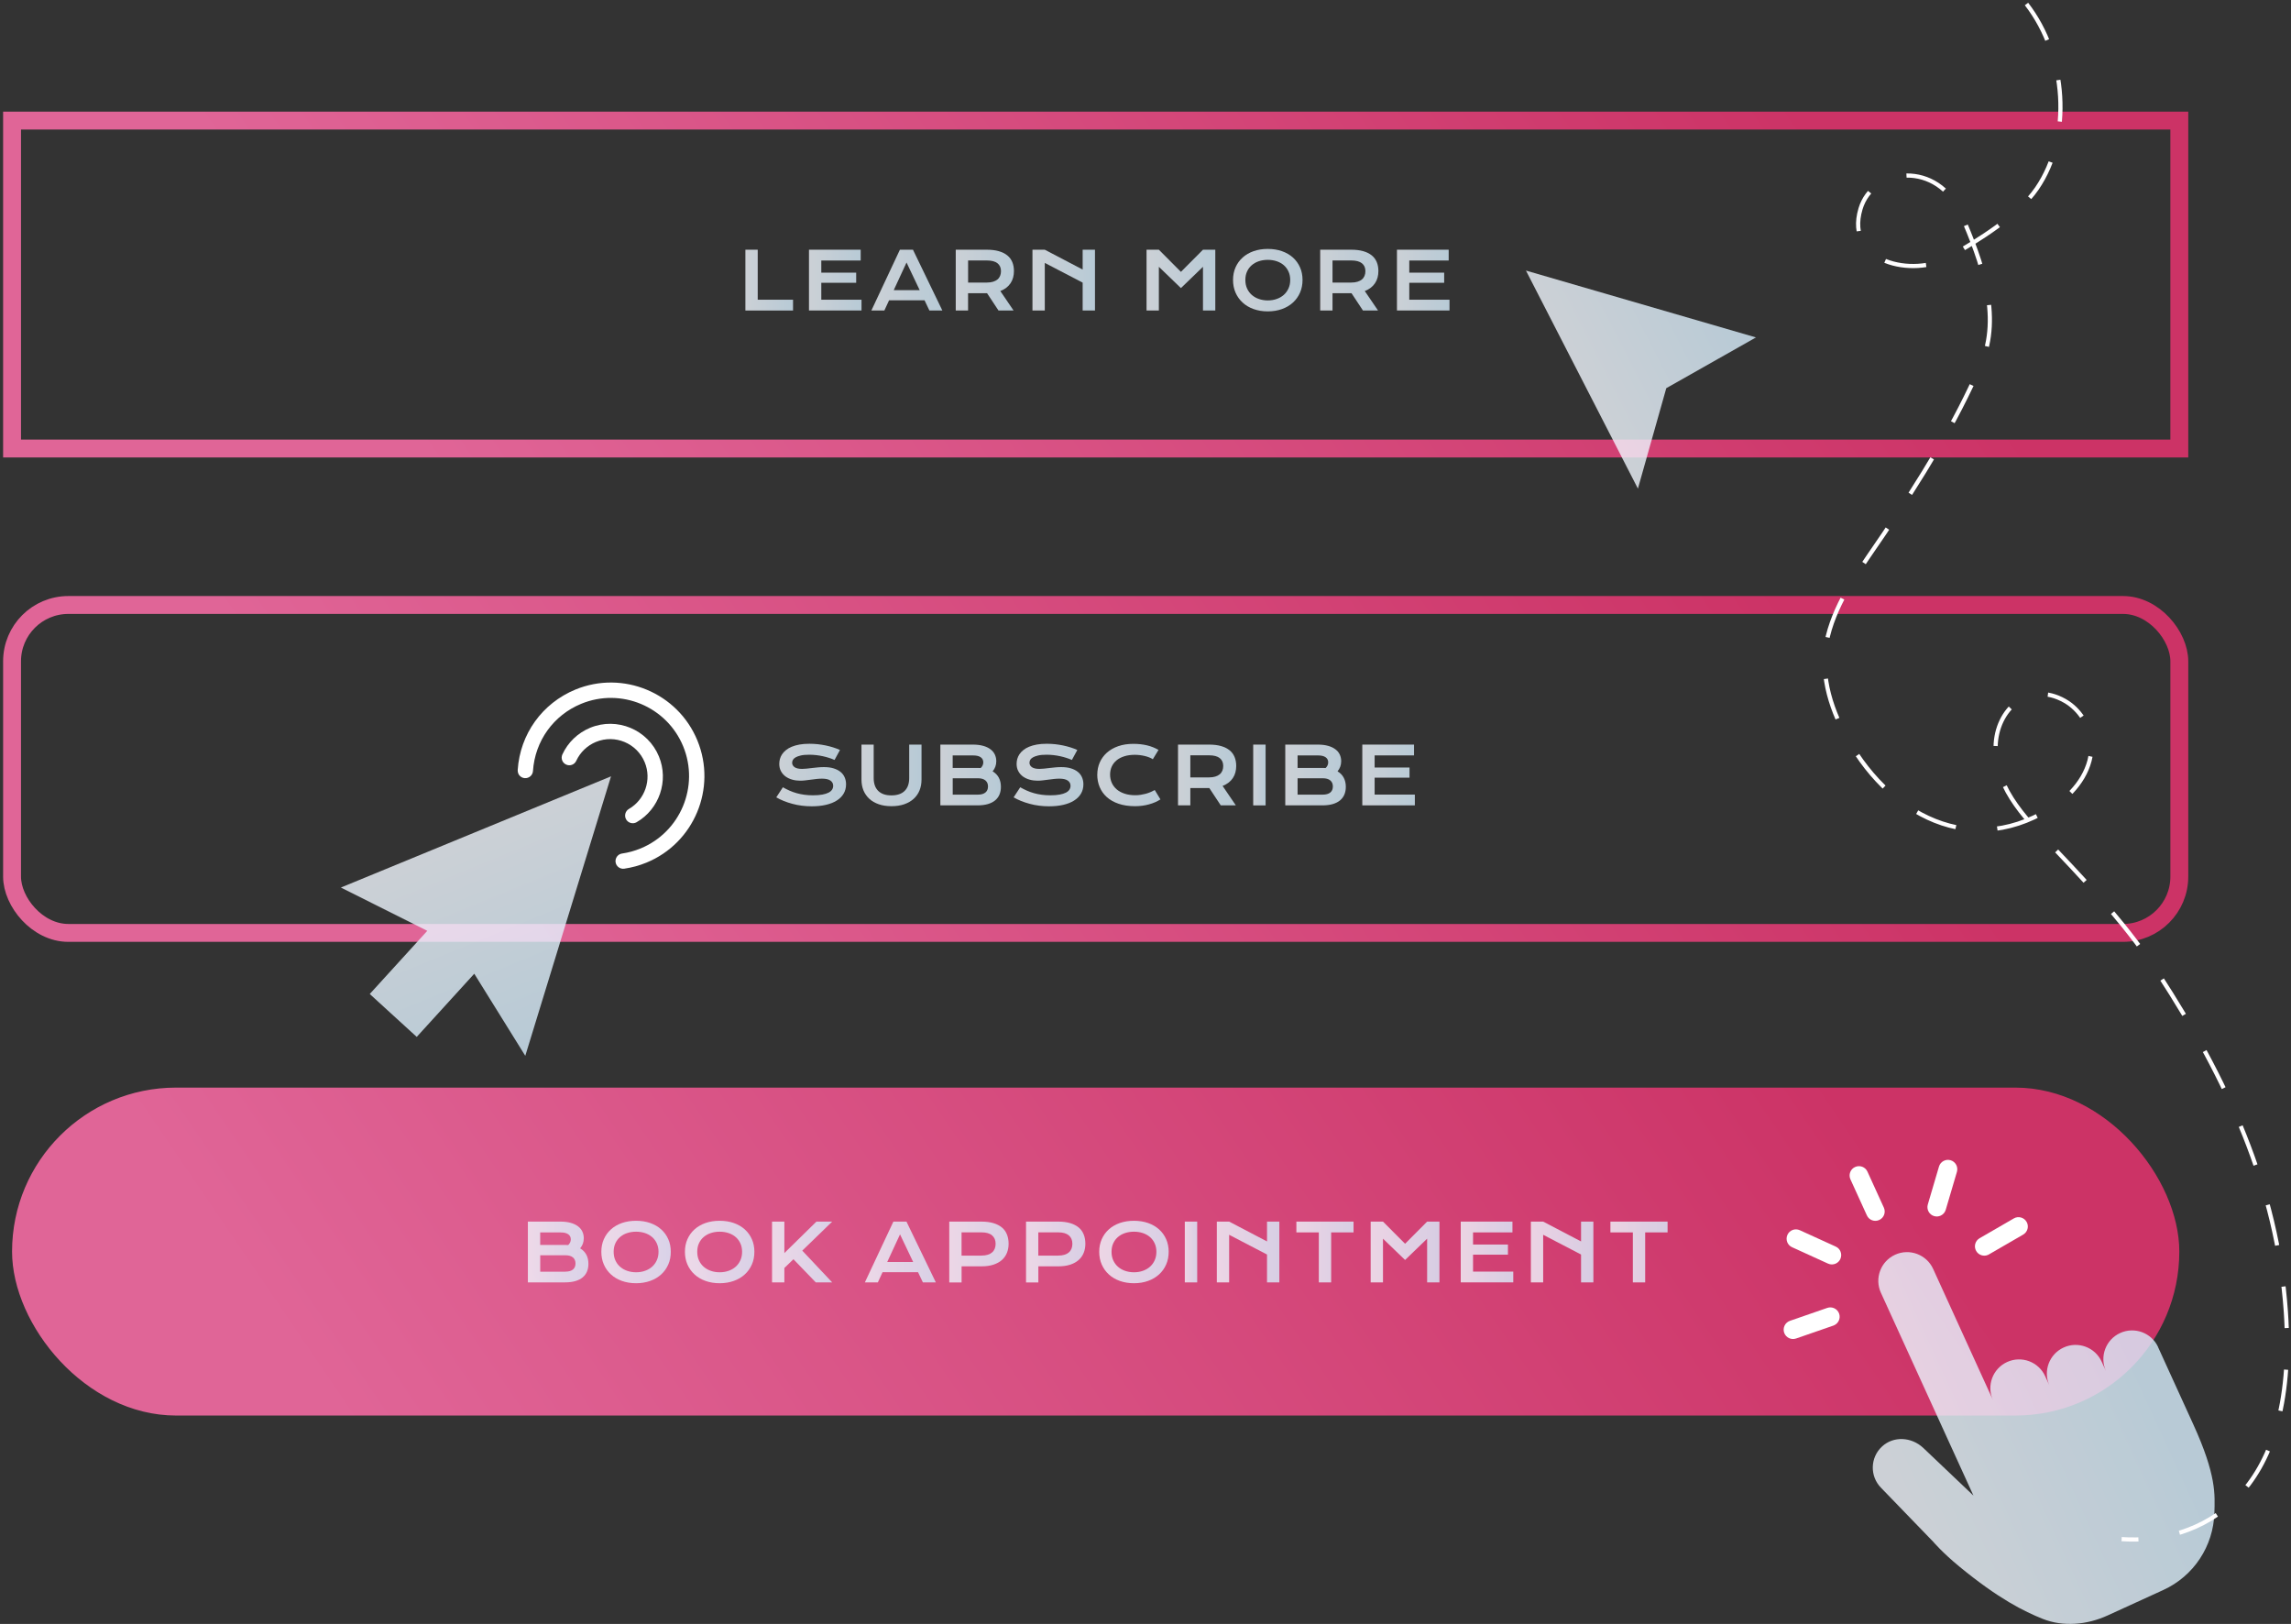
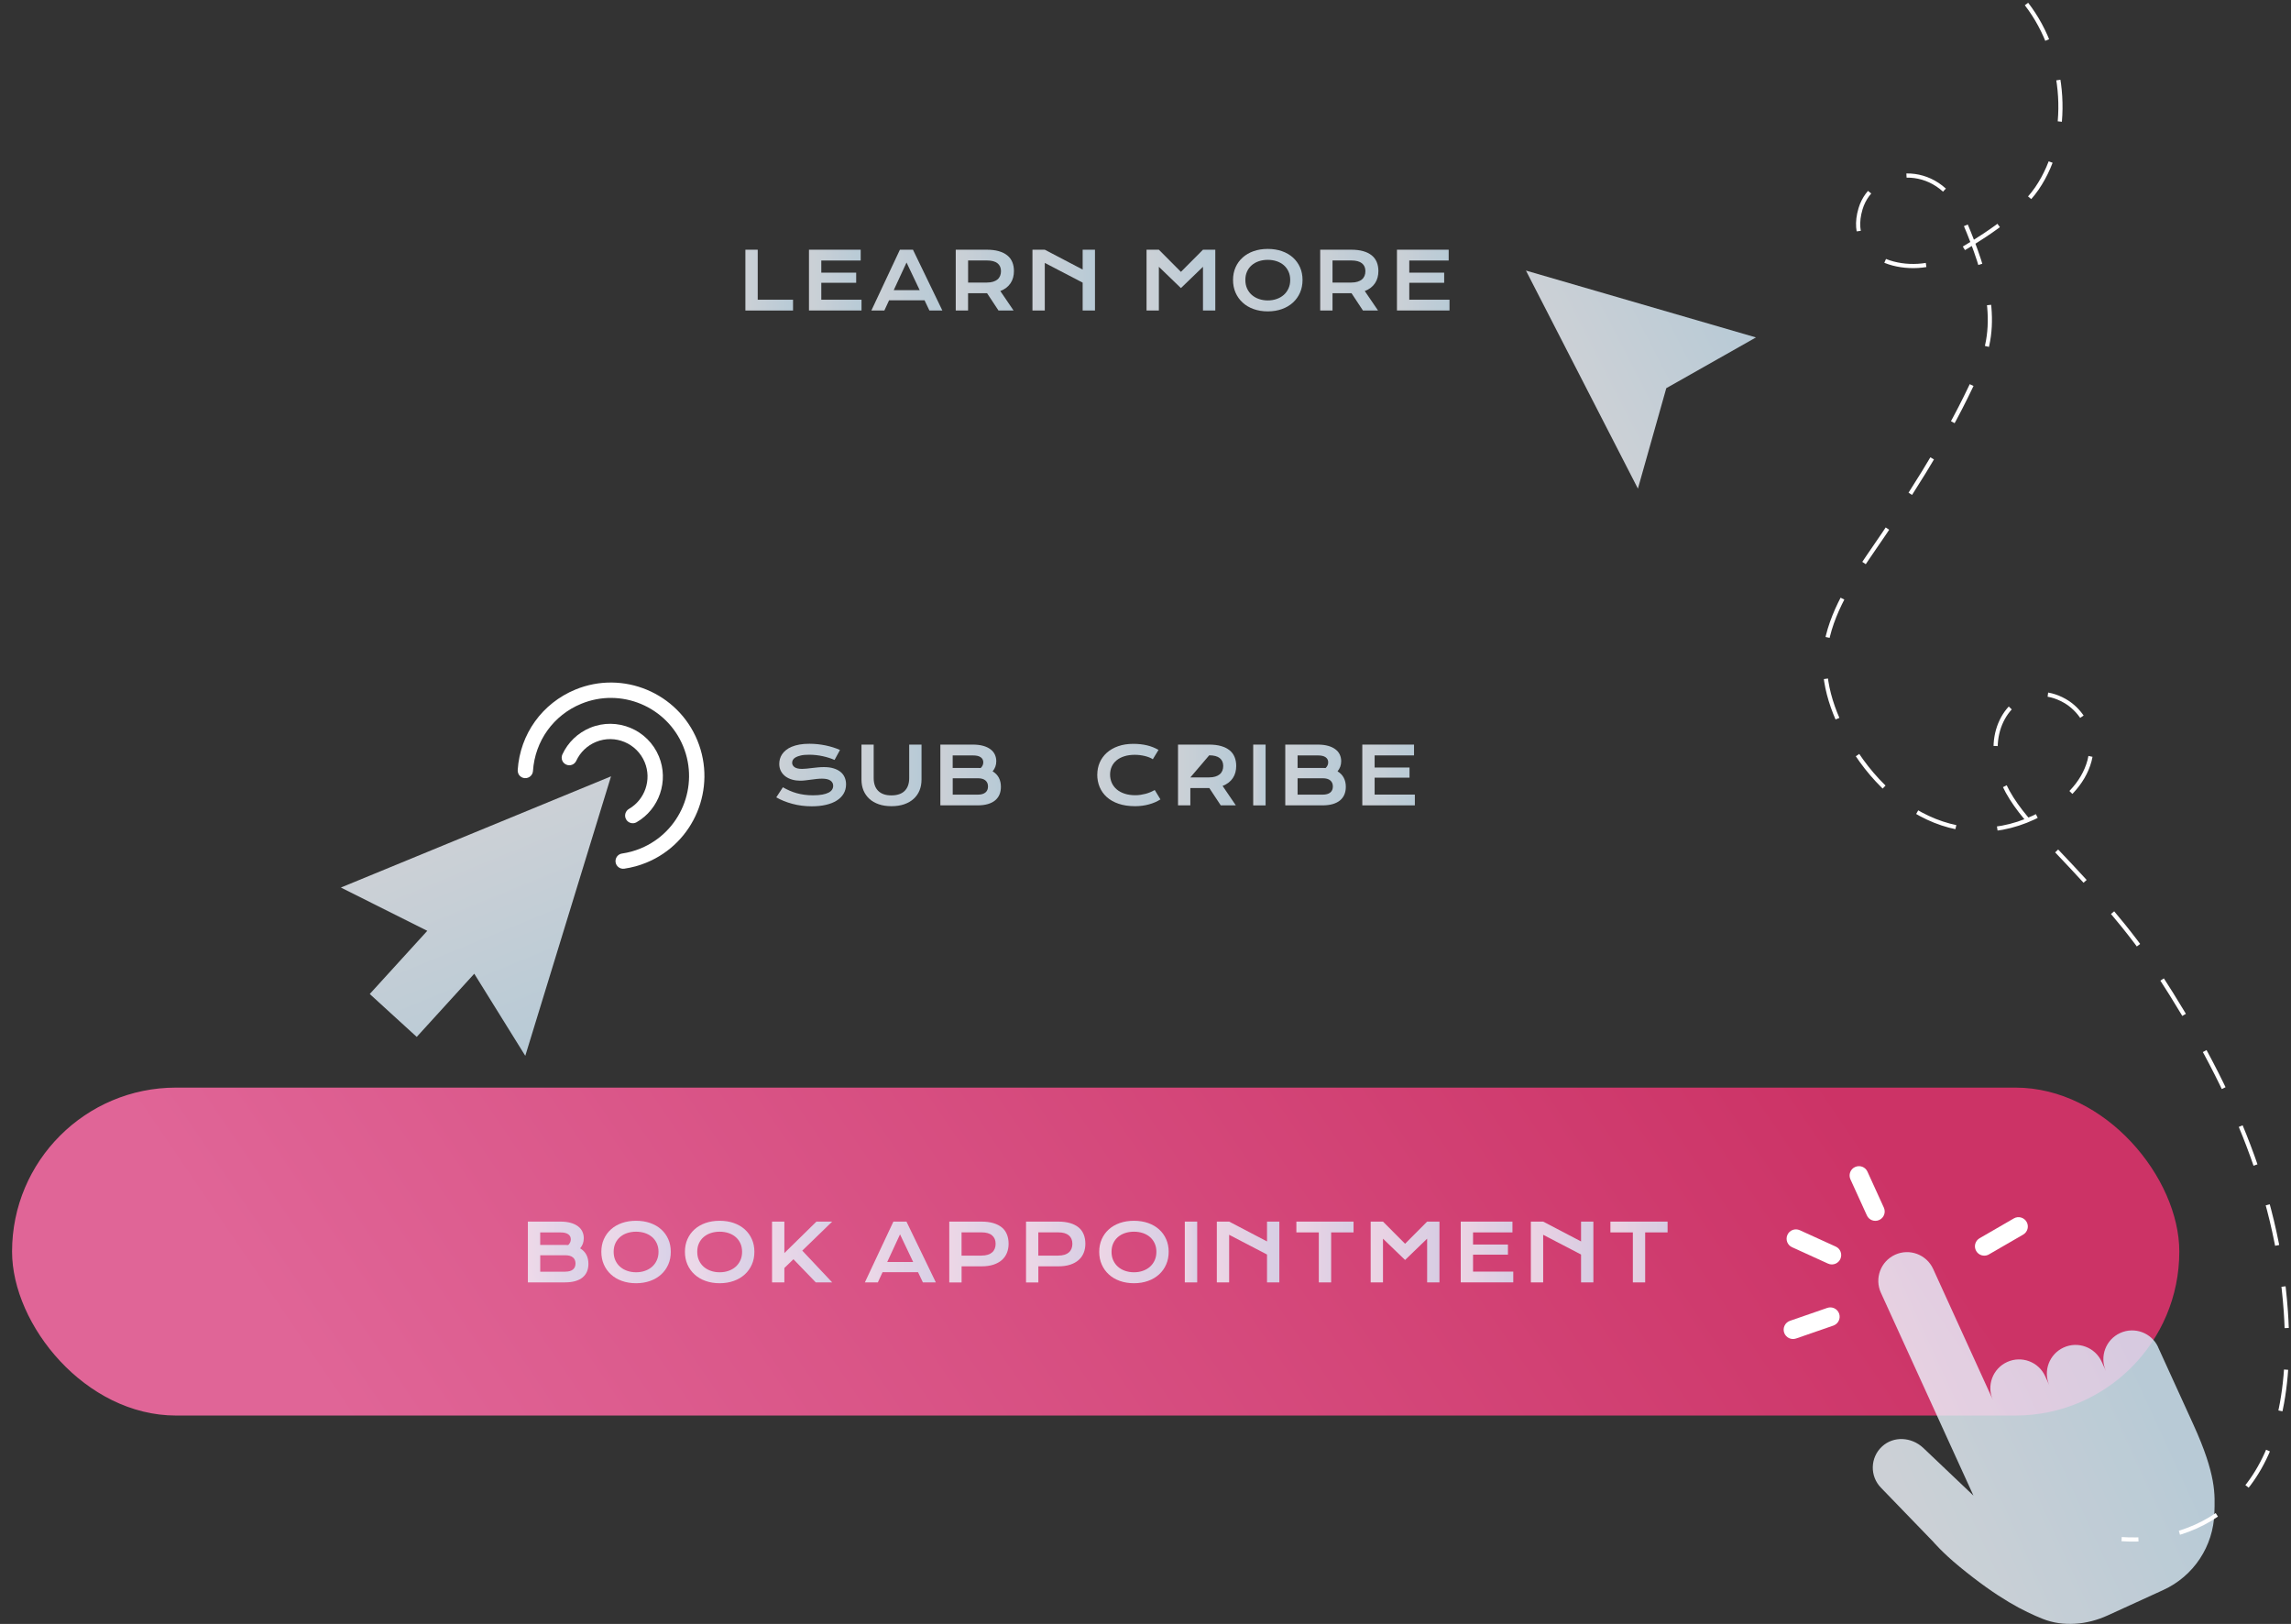
<svg xmlns="http://www.w3.org/2000/svg" width="570px" height="404px" viewBox="0 0 570 404" version="1.1">
  <rect x="0" y="0" width="570" height="404" fill="#333333" stroke="none" />
  <title>Asset 17</title>
  <defs>
    <linearGradient x1="87.935%" y1="46.049%" x2="12.065%" y2="53.951%" id="linearGradient-1">
      <stop stop-color="#CC3366" offset="0%" />
      <stop stop-color="#E06597" offset="98%" />
    </linearGradient>
    <linearGradient x1="86.988%" y1="46.147%" x2="13.01%" y2="53.852%" id="linearGradient-2">
      <stop stop-color="#CC3366" offset="0%" />
      <stop stop-color="#E06597" offset="98%" />
    </linearGradient>
    <linearGradient x1="89.248%" y1="45.912%" x2="8.244%" y2="54.349%" id="linearGradient-3">
      <stop stop-color="#CC3366" offset="0%" />
      <stop stop-color="#E06597" offset="98%" />
    </linearGradient>
    <linearGradient x1="24.349%" y1="50.009%" x2="91.651%" y2="17.19%" id="linearGradient-4">
      <stop stop-color="#F2F8FF" offset="0%" />
      <stop stop-color="#D9F0FF" offset="100%" />
    </linearGradient>
    <linearGradient x1="9.578%" y1="64.101%" x2="79.811%" y2="29.196%" id="linearGradient-5">
      <stop stop-color="#F2F8FF" offset="0%" />
      <stop stop-color="#D9F0FF" offset="100%" />
    </linearGradient>
    <linearGradient x1="49.67%" y1="50.394%" x2="50.271%" y2="49.769%" id="linearGradient-6">
      <stop stop-color="#F2F8FF" offset="0%" />
      <stop stop-color="#D9F0FF" offset="100%" />
    </linearGradient>
    <linearGradient x1="47.792%" y1="20.828%" x2="77.484%" y2="95.567%" id="linearGradient-7">
      <stop stop-color="#F2F8FF" offset="0%" />
      <stop stop-color="#D9F0FF" offset="100%" />
    </linearGradient>
    <linearGradient x1="2.34116223e-13%" y1="50%" x2="100.082%" y2="50%" id="linearGradient-8">
      <stop stop-color="#F2F8FF" offset="0%" />
      <stop stop-color="#D9F0FF" offset="100%" />
    </linearGradient>
    <linearGradient x1="0%" y1="50.065%" x2="100%" y2="50.065%" id="linearGradient-9">
      <stop stop-color="#F2F8FF" offset="0%" />
      <stop stop-color="#D9F0FF" offset="100%" />
    </linearGradient>
    <linearGradient x1="-1.57112822e-13%" y1="50%" x2="99.945%" y2="50%" id="linearGradient-10">
      <stop stop-color="#F2F8FF" offset="0%" />
      <stop stop-color="#D9F0FF" offset="100%" />
    </linearGradient>
    <linearGradient x1="0%" y1="50.065%" x2="100.067%" y2="50.065%" id="linearGradient-11">
      <stop stop-color="#F2F8FF" offset="0%" />
      <stop stop-color="#D9F0FF" offset="100%" />
    </linearGradient>
    <linearGradient x1="0%" y1="50%" x2="99.937%" y2="50%" id="linearGradient-12">
      <stop stop-color="#F2F8FF" offset="0%" />
      <stop stop-color="#D9F0FF" offset="100%" />
    </linearGradient>
    <linearGradient x1="0%" y1="50%" x2="100.057%" y2="50%" id="linearGradient-13">
      <stop stop-color="#F2F8FF" offset="0%" />
      <stop stop-color="#D9F0FF" offset="100%" />
    </linearGradient>
    <linearGradient x1="0%" y1="50%" x2="100%" y2="50%" id="linearGradient-14">
      <stop stop-color="#F2F8FF" offset="0%" />
      <stop stop-color="#D9F0FF" offset="100%" />
    </linearGradient>
    <linearGradient x1="0%" y1="50.065%" x2="100%" y2="50.065%" id="linearGradient-15">
      <stop stop-color="#F2F8FF" offset="0%" />
      <stop stop-color="#D9F0FF" offset="100%" />
    </linearGradient>
    <linearGradient x1="0.065%" y1="50%" x2="100.065%" y2="50%" id="linearGradient-16">
      <stop stop-color="#F2F8FF" offset="0%" />
      <stop stop-color="#D9F0FF" offset="100%" />
    </linearGradient>
    <linearGradient x1="0%" y1="50%" x2="100.056%" y2="50%" id="linearGradient-17">
      <stop stop-color="#F2F8FF" offset="0%" />
      <stop stop-color="#D9F0FF" offset="100%" />
    </linearGradient>
    <linearGradient x1="0%" y1="50%" x2="100%" y2="50%" id="linearGradient-18">
      <stop stop-color="#F2F8FF" offset="0%" />
      <stop stop-color="#D9F0FF" offset="100%" />
    </linearGradient>
    <linearGradient x1="0%" y1="49.935%" x2="100%" y2="49.935%" id="linearGradient-19">
      <stop stop-color="#F2F8FF" offset="0%" />
      <stop stop-color="#D9F0FF" offset="100%" />
    </linearGradient>
    <linearGradient x1="-1.57112822e-13%" y1="49.935%" x2="100%" y2="49.935%" id="linearGradient-20">
      <stop stop-color="#F2F8FF" offset="0%" />
      <stop stop-color="#D9F0FF" offset="100%" />
    </linearGradient>
    <linearGradient x1="0%" y1="49.903%" x2="100%" y2="49.903%" id="linearGradient-21">
      <stop stop-color="#F2F8FF" offset="0%" />
      <stop stop-color="#D9F0FF" offset="100%" />
    </linearGradient>
    <linearGradient x1="0%" y1="49.935%" x2="100%" y2="49.935%" id="linearGradient-22">
      <stop stop-color="#F2F8FF" offset="0%" />
      <stop stop-color="#D9F0FF" offset="100%" />
    </linearGradient>
    <linearGradient x1="0%" y1="49.935%" x2="99.937%" y2="49.935%" id="linearGradient-23">
      <stop stop-color="#F2F8FF" offset="0%" />
      <stop stop-color="#D9F0FF" offset="100%" />
    </linearGradient>
    <linearGradient x1="-0.069%" y1="49.935%" x2="99.931%" y2="49.935%" id="linearGradient-24">
      <stop stop-color="#F2F8FF" offset="0%" />
      <stop stop-color="#D9F0FF" offset="100%" />
    </linearGradient>
    <linearGradient x1="0%" y1="49.935%" x2="100%" y2="49.935%" id="linearGradient-25">
      <stop stop-color="#F2F8FF" offset="0%" />
      <stop stop-color="#D9F0FF" offset="100%" />
    </linearGradient>
    <linearGradient x1="0%" y1="50%" x2="100%" y2="50%" id="linearGradient-26">
      <stop stop-color="#F2F8FF" offset="0%" />
      <stop stop-color="#D9F0FF" offset="100%" />
    </linearGradient>
    <linearGradient x1="0%" y1="49.935%" x2="100%" y2="49.935%" id="linearGradient-27">
      <stop stop-color="#F2F8FF" offset="0%" />
      <stop stop-color="#D9F0FF" offset="100%" />
    </linearGradient>
    <linearGradient x1="-3.90140143e-13%" y1="49.935%" x2="100%" y2="49.935%" id="linearGradient-28">
      <stop stop-color="#F2F8FF" offset="0%" />
      <stop stop-color="#D9F0FF" offset="100%" />
    </linearGradient>
    <linearGradient x1="0.112%" y1="50%" x2="100.056%" y2="50%" id="linearGradient-29">
      <stop stop-color="#F2F8FF" offset="0%" />
      <stop stop-color="#D9F0FF" offset="100%" />
    </linearGradient>
    <linearGradient x1="0%" y1="49.936%" x2="99.87%" y2="49.936%" id="linearGradient-30">
      <stop stop-color="#F2F8FF" offset="0%" />
      <stop stop-color="#D9F0FF" offset="100%" />
    </linearGradient>
    <linearGradient x1="0.065%" y1="50.065%" x2="100.065%" y2="50.065%" id="linearGradient-31">
      <stop stop-color="#F2F8FF" offset="0%" />
      <stop stop-color="#D9F0FF" offset="100%" />
    </linearGradient>
    <linearGradient x1="0.062%" y1="50.032%" x2="100.062%" y2="50.032%" id="linearGradient-32">
      <stop stop-color="#F2F8FF" offset="0%" />
      <stop stop-color="#D9F0FF" offset="100%" />
    </linearGradient>
    <linearGradient x1="0%" y1="50%" x2="100%" y2="50%" id="linearGradient-33">
      <stop stop-color="#F2F8FF" offset="0%" />
      <stop stop-color="#D9F0FF" offset="100%" />
    </linearGradient>
  </defs>
  <g id="Creative-Comps-Kehna" stroke="none" stroke-width="1" fill="none" fill-rule="evenodd">
    <g id="SmileShop-Dental-Marketing---Marketing-Strategy" transform="translate(-1077, -2446)">
      <g id="Stage-3" transform="translate(187, 2344)">
        <g id="SS-MarketingStrategy-LP-Section02-Stage03and04-SupportingImage" transform="translate(788, 71)">
          <g id="Asset-17" transform="translate(105, 32)">
            <g id="Group" transform="translate(0, 29)">
-               <rect id="Rectangle" stroke="url(#linearGradient-1)" stroke-width="4.45" x="2.84217094e-14" y="0" width="539.213" height="81.582" />
-               <rect id="Rectangle" stroke="url(#linearGradient-2)" stroke-width="4.45" x="2.84217094e-14" y="120.506" width="539.213" height="81.582" rx="14.01" />
              <rect id="Rectangle" fill="url(#linearGradient-3)" fill-rule="nonzero" x="2.84217094e-14" y="240.573" width="539.213" height="81.582" rx="40.791" />
              <polygon id="Path" fill="url(#linearGradient-4)" fill-rule="nonzero" opacity="0.8" points="376.656 37.312 404.512 91.56 411.571 66.571 433.881 53.945" />
              <g transform="translate(440.773, 258.548)" fill-rule="nonzero" id="Path">
                <g opacity="0.8" transform="translate(22.174, 22.952)">
                  <path d="M70.983,23.642 L79.731,42.825 C85.531,55.53 85.121,60.348 84.994,64.853 C84.75,73.159 79.839,80.606 72.282,84.056 L58.427,90.389 C53.291,92.734 47.394,93.281 42.278,91.239 C37.669,89.392 31.323,86.274 21.559,78.241 C17.292,74.733 15.037,72.055 15.037,72.055 L2.061,58.637 C-0.771,55.764 -0.683,51.103 2.315,48.347 C5.166,45.718 9.618,45.952 12.557,48.708 L25.045,60.572 L2.022,10.116 C0.381,6.53 1.963,2.288 5.556,0.646 C7.353,-0.174 9.306,-0.184 11.014,0.451 C12.733,1.096 14.197,2.386 15.017,4.174 L29.897,36.805 C28.257,33.209 29.839,28.977 33.432,27.336 C35.228,26.515 37.181,26.505 38.89,27.14 C40.598,27.775 42.073,29.075 42.893,30.873 L43.957,33.199 C42.317,29.603 43.898,25.371 47.492,23.729 C49.288,22.909 51.241,22.899 52.949,23.534 C54.658,24.169 56.132,25.469 56.953,27.267 L58.017,29.593 C56.377,25.997 57.958,21.765 61.551,20.123 C63.348,19.302 65.301,19.293 67.009,19.928 C68.718,20.563 70.192,21.863 71.012,23.661 L70.983,23.642 Z" fill="url(#linearGradient-5)" />
                  <line x1="61.698" y1="38.007" x2="57.997" y2="29.574" fill="url(#linearGradient-6)" />
                </g>
                <g fill="#FFFFFF">
                  <path d="M23.776,14.959 C22.604,15.497 21.228,14.979 20.701,13.806 L16.619,4.854 C16.082,3.681 16.6,2.303 17.771,1.776 C18.943,1.248 20.32,1.756 20.847,2.929 L24.928,11.881 C25.465,13.053 24.948,14.431 23.776,14.959 Z" />
-                   <path d="M39.056,13.874 C38.568,14.099 37.992,14.158 37.436,13.992 C36.205,13.63 35.502,12.33 35.864,11.099 L38.646,1.668 C39.008,0.437 40.306,-0.267 41.536,0.095 C42.767,0.456 43.47,1.756 43.108,2.988 L40.326,12.418 C40.13,13.092 39.652,13.601 39.066,13.874 L39.056,13.874 Z" />
                  <path d="M12.958,25.807 C12.362,26.08 11.669,26.1 11.034,25.807 L2.091,21.731 C0.919,21.204 0.411,19.826 0.939,18.653 C1.466,17.48 2.852,16.972 4.014,17.5 L12.958,21.575 C14.13,22.103 14.637,23.481 14.11,24.654 C13.866,25.181 13.456,25.582 12.958,25.807 L12.958,25.807 Z" />
                  <path d="M12.577,41.14 C12.509,41.169 12.44,41.199 12.372,41.228 L3.087,44.443 C1.876,44.863 0.548,44.218 0.128,43.007 C-0.292,41.795 0.353,40.466 1.564,40.045 L10.849,36.83 C12.06,36.41 13.388,37.055 13.807,38.267 C14.198,39.41 13.651,40.651 12.577,41.14 L12.577,41.14 Z" />
                  <path d="M50.88,23.627 C49.806,24.116 48.508,23.725 47.902,22.67 C47.258,21.556 47.639,20.139 48.752,19.494 L57.266,14.568 C58.369,13.923 59.795,14.304 60.439,15.418 C61.083,16.532 60.703,17.949 59.59,18.594 L51.076,23.52 C51.007,23.559 50.939,23.588 50.88,23.627 L50.88,23.627 Z" />
                </g>
              </g>
              <g transform="translate(81.81, 139.799)" fill-rule="nonzero" id="Path">
                <polygon fill="url(#linearGradient-7)" opacity="0.8" points="45.88 92.868 67.214 23.336 0 51.002 21.5 61.771 7.186 77.486 13.025 82.822 18.873 88.158 33.187 72.443" />
                <path d="M44.132,22.603 C44.025,22.339 43.976,22.055 43.995,21.752 C44.581,12.82 50.088,5.159 58.358,1.748 C70.211,-3.129 83.832,2.549 88.704,14.423 C93.576,26.297 87.903,39.92 76.04,44.796 C74.263,45.529 72.398,46.037 70.504,46.311 C69.459,46.458 68.493,45.735 68.346,44.699 C68.2,43.653 68.922,42.685 69.957,42.539 C71.539,42.314 73.091,41.884 74.585,41.268 C84.495,37.183 89.241,25.798 85.169,15.879 C81.088,5.96 69.713,1.21 59.803,5.286 C52.89,8.129 48.291,14.54 47.794,22.007 C47.725,23.062 46.817,23.854 45.763,23.785 C45.011,23.736 44.396,23.257 44.122,22.603 L44.132,22.603 Z" fill="#FFFFFF" />
                <path d="M55.077,19.417 C54.882,18.948 54.882,18.391 55.107,17.892 C56.493,14.882 58.954,12.527 62.019,11.257 C68.707,8.501 76.382,11.706 79.135,18.4 C81.625,24.45 79.233,31.486 73.58,34.75 C72.672,35.278 71.5,34.965 70.973,34.056 C70.445,33.147 70.758,31.975 71.666,31.447 C75.669,29.131 77.368,24.147 75.601,19.847 C73.648,15.097 68.2,12.82 63.464,14.775 C61.287,15.674 59.549,17.345 58.563,19.475 C58.124,20.433 56.991,20.853 56.034,20.404 C55.575,20.189 55.243,19.827 55.068,19.397 L55.077,19.417 Z" fill="#FFFFFF" />
              </g>
              <g opacity="0.8" transform="translate(182.455, 31.927)" fill-rule="nonzero">
                <polygon id="Path" fill="url(#linearGradient-8)" points="2.775024e-14 0.195 3.066 0.195 3.066 12.636 11.853 12.636 11.853 15.324 0 15.324 0 0.195" />
                <polygon id="Path" fill="url(#linearGradient-9)" points="15.817 0.195 28.686 0.195 28.686 2.883 18.883 2.883 18.883 5.903 27.563 5.903 27.563 8.424 18.883 8.424 18.883 12.636 28.891 12.636 28.891 15.314 15.817 15.314 15.817 0.186" />
                <path d="M38.44,0.195 L41.691,0.195 L49.004,15.324 L45.782,15.324 L44.572,12.783 L35.745,12.783 L34.573,15.324 L31.342,15.324 L38.44,0.195 L38.44,0.195 Z M43.361,10.252 L40.09,3.381 L36.907,10.252 L43.361,10.252 L43.361,10.252 Z" id="Shape" fill="url(#linearGradient-10)" />
                <path d="M52.334,0.195 L60.018,0.195 C61.18,0.195 62.185,0.313 63.035,0.557 C63.884,0.801 64.587,1.153 65.153,1.603 C65.72,2.062 66.13,2.619 66.403,3.274 C66.677,3.929 66.813,4.681 66.813,5.512 C66.813,6.069 66.745,6.606 66.608,7.114 C66.472,7.623 66.267,8.092 65.983,8.512 C65.7,8.942 65.349,9.313 64.929,9.646 C64.499,9.978 64.001,10.252 63.425,10.476 L66.716,15.314 L62.966,15.314 L60.125,11.014 L55.4,11.014 C55.4,11.014 55.4,15.314 55.4,15.314 L52.334,15.314 L52.334,0.186 L52.334,0.195 Z M60.106,8.365 C60.682,8.365 61.189,8.297 61.629,8.16 C62.068,8.023 62.429,7.838 62.722,7.593 C63.015,7.349 63.23,7.046 63.376,6.694 C63.523,6.342 63.591,5.952 63.591,5.522 C63.591,4.681 63.298,4.026 62.722,3.567 C62.146,3.108 61.268,2.873 60.106,2.873 L55.409,2.873 L55.409,8.375 L60.106,8.375 L60.106,8.365 Z" id="Shape" fill="url(#linearGradient-11)" />
                <polygon id="Path" fill="url(#linearGradient-12)" points="71.422 0.195 74.488 0.195 83.91 5.131 83.91 0.195 86.975 0.195 86.975 15.324 83.91 15.324 83.91 8.385 74.488 3.479 74.488 15.324 71.422 15.324 71.422 0.195" />
                <polygon id="Path" fill="url(#linearGradient-13)" points="99.805 0.195 102.871 0.195 108.358 5.707 113.845 0.195 116.911 0.195 116.911 15.324 113.845 15.324 113.845 4.447 108.358 9.743 102.871 4.447 102.871 15.324 99.805 15.324" />
                <path d="M121.324,7.72 C121.324,6.577 121.529,5.531 121.949,4.583 C122.369,3.635 122.955,2.824 123.716,2.14 C124.478,1.456 125.386,0.928 126.441,0.557 C127.495,0.186 128.676,0 129.965,0 C131.254,0 132.426,0.186 133.49,0.557 C134.554,0.928 135.462,1.456 136.224,2.14 C136.985,2.824 137.571,3.635 137.991,4.583 C138.411,5.531 138.616,6.577 138.616,7.72 C138.616,8.864 138.411,9.919 137.991,10.877 C137.571,11.835 136.985,12.656 136.224,13.349 C135.462,14.043 134.554,14.581 133.49,14.962 C132.426,15.343 131.254,15.538 129.965,15.538 C128.676,15.538 127.505,15.343 126.441,14.962 C125.376,14.581 124.468,14.043 123.716,13.349 C122.955,12.656 122.369,11.835 121.949,10.877 C121.529,9.919 121.324,8.864 121.324,7.72 Z M124.39,7.72 C124.39,8.502 124.527,9.206 124.81,9.831 C125.093,10.457 125.484,10.994 125.982,11.434 C126.48,11.874 127.075,12.216 127.749,12.45 C128.423,12.685 129.165,12.812 129.965,12.812 C130.766,12.812 131.508,12.695 132.182,12.45 C132.865,12.216 133.451,11.874 133.949,11.434 C134.447,10.994 134.837,10.457 135.121,9.831 C135.404,9.206 135.55,8.502 135.55,7.72 C135.55,6.939 135.404,6.245 135.121,5.619 C134.837,5.004 134.447,4.476 133.949,4.046 C133.451,3.616 132.865,3.293 132.182,3.059 C131.498,2.834 130.766,2.717 129.965,2.717 C129.165,2.717 128.423,2.834 127.749,3.059 C127.065,3.284 126.48,3.616 125.982,4.046 C125.484,4.476 125.093,4.994 124.81,5.619 C124.527,6.235 124.39,6.939 124.39,7.72 Z" id="Shape" fill="url(#linearGradient-14)" />
                <path d="M143.01,0.195 L150.694,0.195 C151.856,0.195 152.861,0.313 153.711,0.557 C154.56,0.801 155.263,1.153 155.829,1.603 C156.396,2.062 156.806,2.619 157.079,3.274 C157.353,3.929 157.489,4.681 157.489,5.512 C157.489,6.069 157.421,6.606 157.284,7.114 C157.148,7.623 156.942,8.092 156.659,8.512 C156.376,8.942 156.025,9.313 155.605,9.646 C155.175,9.978 154.677,10.252 154.101,10.476 L157.392,15.314 L153.642,15.314 L150.801,11.014 L146.075,11.014 C146.075,11.014 146.075,15.314 146.075,15.314 L143.01,15.314 L143.01,0.186 L143.01,0.195 Z M150.772,8.365 C151.348,8.365 151.856,8.297 152.295,8.16 C152.734,8.023 153.096,7.838 153.388,7.593 C153.681,7.349 153.896,7.046 154.043,6.694 C154.189,6.342 154.257,5.952 154.257,5.522 C154.257,4.681 153.965,4.026 153.388,3.567 C152.812,3.108 151.934,2.873 150.772,2.873 L146.075,2.873 L146.075,8.375 L150.772,8.375 L150.772,8.365 Z" id="Shape" fill="url(#linearGradient-15)" />
                <polygon id="Path" fill="url(#linearGradient-9)" points="162.108 0.195 174.976 0.195 174.976 2.883 165.173 2.883 165.173 5.903 173.853 5.903 173.853 8.424 165.173 8.424 165.173 12.636 175.181 12.636 175.181 15.314 162.108 15.314 162.108 0.186" />
              </g>
              <g opacity="0.8" transform="translate(128.335, 273.702)" fill-rule="nonzero">
                <path d="M0.01,0.205 L8.084,0.205 C9.071,0.205 9.93,0.313 10.662,0.518 C11.394,0.723 12,1.016 12.488,1.388 C12.976,1.759 13.328,2.189 13.562,2.697 C13.796,3.205 13.913,3.753 13.913,4.339 C13.913,5.297 13.611,6.137 13.005,6.86 C13.699,7.271 14.216,7.808 14.558,8.463 C14.899,9.118 15.065,9.87 15.065,10.711 C15.065,11.414 14.948,12.05 14.714,12.616 C14.48,13.183 14.118,13.672 13.64,14.073 C13.162,14.473 12.556,14.786 11.824,15.001 C11.092,15.216 10.232,15.324 9.237,15.324 L0,15.324 L0,0.195 L0.01,0.205 Z M9.266,6.01 C9.529,6.01 9.783,6.01 10.037,6.039 C10.467,5.629 10.682,5.15 10.682,4.622 C10.682,4.095 10.467,3.645 10.037,3.352 C9.608,3.049 8.983,2.902 8.153,2.902 L3.066,2.902 L3.066,6.01 L9.256,6.01 L9.266,6.01 Z M9.324,12.656 C10.154,12.656 10.779,12.48 11.209,12.128 C11.638,11.776 11.853,11.278 11.853,10.623 C11.853,9.968 11.638,9.479 11.209,9.118 C10.779,8.756 10.154,8.58 9.324,8.58 L3.076,8.58 L3.076,12.665 L9.324,12.665 L9.324,12.656 Z" id="Shape" fill="url(#linearGradient-16)" />
                <path d="M18.278,7.72 C18.278,6.577 18.483,5.531 18.903,4.583 C19.322,3.635 19.908,2.824 20.67,2.14 C21.431,1.456 22.339,0.928 23.394,0.557 C24.448,0.186 25.63,0 26.919,0 C28.207,0 29.379,0.186 30.434,0.557 C31.488,0.928 32.406,1.456 33.167,2.14 C33.929,2.824 34.515,3.635 34.935,4.583 C35.355,5.531 35.56,6.577 35.56,7.72 C35.56,8.864 35.355,9.919 34.935,10.877 C34.515,11.835 33.929,12.656 33.167,13.349 C32.406,14.043 31.498,14.581 30.434,14.962 C29.369,15.343 28.198,15.538 26.919,15.538 C25.64,15.538 24.458,15.343 23.394,14.962 C22.33,14.581 21.422,14.043 20.67,13.349 C19.908,12.656 19.322,11.835 18.903,10.877 C18.483,9.919 18.278,8.864 18.278,7.72 Z M21.344,7.72 C21.344,8.502 21.48,9.206 21.763,9.831 C22.047,10.457 22.437,10.994 22.935,11.434 C23.433,11.874 24.029,12.216 24.702,12.45 C25.376,12.685 26.118,12.812 26.919,12.812 C27.719,12.812 28.461,12.695 29.135,12.45 C29.818,12.216 30.404,11.874 30.902,11.434 C31.4,10.994 31.791,10.457 32.074,9.831 C32.357,9.206 32.504,8.502 32.504,7.72 C32.504,6.939 32.357,6.245 32.074,5.619 C31.791,5.004 31.4,4.476 30.902,4.046 C30.404,3.616 29.818,3.293 29.135,3.059 C28.452,2.834 27.719,2.717 26.919,2.717 C26.118,2.717 25.376,2.834 24.702,3.059 C24.019,3.284 23.433,3.616 22.935,4.046 C22.437,4.476 22.047,4.994 21.763,5.619 C21.48,6.235 21.344,6.939 21.344,7.72 Z" id="Shape" fill="url(#linearGradient-17)" />
                <path d="M39.075,7.72 C39.075,6.577 39.28,5.531 39.699,4.583 C40.119,3.635 40.705,2.824 41.467,2.14 C42.228,1.456 43.136,0.928 44.191,0.557 C45.245,0.186 46.427,0 47.715,0 C49.004,0 50.176,0.186 51.23,0.557 C52.285,0.928 53.203,1.456 53.964,2.14 C54.726,2.824 55.312,3.635 55.731,4.583 C56.151,5.531 56.356,6.577 56.356,7.72 C56.356,8.864 56.151,9.919 55.731,10.877 C55.312,11.835 54.726,12.656 53.964,13.349 C53.203,14.043 52.295,14.581 51.23,14.962 C50.166,15.343 48.994,15.538 47.715,15.538 C46.436,15.538 45.255,15.343 44.191,14.962 C43.126,14.581 42.218,14.043 41.467,13.349 C40.705,12.656 40.119,11.835 39.699,10.877 C39.28,9.919 39.075,8.864 39.075,7.72 Z M42.14,7.72 C42.14,8.502 42.277,9.206 42.56,9.831 C42.843,10.457 43.234,10.994 43.732,11.434 C44.23,11.874 44.825,12.216 45.499,12.45 C46.173,12.685 46.915,12.812 47.715,12.812 C48.516,12.812 49.258,12.695 49.932,12.45 C50.615,12.216 51.201,11.874 51.699,11.434 C52.197,10.994 52.588,10.457 52.871,9.831 C53.154,9.206 53.3,8.502 53.3,7.72 C53.3,6.939 53.154,6.245 52.871,5.619 C52.588,5.004 52.197,4.476 51.699,4.046 C51.201,3.616 50.615,3.293 49.932,3.059 C49.248,2.834 48.516,2.717 47.715,2.717 C46.915,2.717 46.173,2.834 45.499,3.059 C44.816,3.284 44.23,3.616 43.732,4.046 C43.234,4.476 42.843,4.994 42.56,5.619 C42.277,6.235 42.14,6.939 42.14,7.72 Z" id="Shape" fill="url(#linearGradient-18)" />
                <polygon id="Path" fill="url(#linearGradient-19)" points="60.75 0.205 63.816 0.205 63.816 8.033 71.793 0.205 75.718 0.205 68.268 7.427 75.718 15.333 71.637 15.333 66.071 9.567 63.816 11.747 63.816 15.333 60.75 15.333" />
                <path d="M90.94,0.205 L94.191,0.205 L101.504,15.333 L98.282,15.333 L97.071,12.792 L88.245,12.792 L87.073,15.333 L83.841,15.333 L90.94,0.205 L90.94,0.205 Z M95.86,10.252 L92.59,3.381 L89.407,10.252 L95.86,10.252 L95.86,10.252 Z" id="Shape" fill="url(#linearGradient-20)" />
                <path d="M104.843,0.205 L112.81,0.205 C113.972,0.205 114.978,0.332 115.827,0.586 C116.677,0.84 117.38,1.202 117.946,1.671 C118.512,2.14 118.922,2.727 119.196,3.411 C119.469,4.095 119.606,4.867 119.606,5.727 C119.606,6.538 119.469,7.281 119.196,7.965 C118.922,8.649 118.512,9.245 117.956,9.743 C117.399,10.242 116.696,10.633 115.847,10.916 C114.997,11.199 113.992,11.336 112.83,11.336 L107.909,11.336 C107.909,11.336 107.909,15.343 107.909,15.343 L104.843,15.343 L104.843,0.215 L104.843,0.205 Z M112.888,8.659 C113.465,8.659 113.972,8.59 114.412,8.453 C114.851,8.317 115.212,8.121 115.505,7.867 C115.798,7.613 116.013,7.3 116.159,6.939 C116.306,6.577 116.374,6.167 116.374,5.727 C116.374,4.828 116.081,4.134 115.495,3.635 C114.91,3.137 114.041,2.883 112.879,2.883 L107.899,2.883 L107.899,8.668 L112.879,8.668 L112.888,8.659 Z" id="Shape" fill="url(#linearGradient-21)" />
                <path d="M123.941,0.205 L131.908,0.205 C133.07,0.205 134.076,0.332 134.925,0.586 C135.775,0.84 136.478,1.202 137.044,1.671 C137.61,2.14 138.02,2.727 138.294,3.411 C138.567,4.095 138.704,4.867 138.704,5.727 C138.704,6.538 138.567,7.281 138.294,7.965 C138.02,8.649 137.61,9.245 137.054,9.743 C136.497,10.242 135.794,10.633 134.945,10.916 C134.095,11.199 133.09,11.336 131.928,11.336 L127.007,11.336 C127.007,11.336 127.007,15.343 127.007,15.343 L123.941,15.343 L123.941,0.215 L123.941,0.205 Z M131.986,8.659 C132.562,8.659 133.07,8.59 133.509,8.453 C133.949,8.317 134.31,8.121 134.603,7.867 C134.896,7.613 135.111,7.3 135.257,6.939 C135.404,6.577 135.472,6.167 135.472,5.727 C135.472,4.828 135.179,4.134 134.593,3.635 C134.007,3.137 133.138,2.883 131.977,2.883 L126.997,2.883 L126.997,8.668 L131.977,8.668 L131.986,8.659 Z" id="Shape" fill="url(#linearGradient-21)" />
                <path d="M142.15,7.72 C142.15,6.577 142.355,5.531 142.775,4.583 C143.195,3.635 143.781,2.824 144.543,2.14 C145.304,1.456 146.212,0.928 147.267,0.557 C148.321,0.186 149.503,0 150.791,0 C152.08,0 153.252,0.186 154.306,0.557 C155.361,0.928 156.279,1.456 157.04,2.14 C157.802,2.824 158.388,3.635 158.807,4.583 C159.227,5.531 159.432,6.577 159.432,7.72 C159.432,8.864 159.227,9.919 158.807,10.877 C158.388,11.835 157.802,12.656 157.04,13.349 C156.279,14.043 155.371,14.581 154.306,14.962 C153.242,15.343 152.07,15.538 150.791,15.538 C149.512,15.538 148.331,15.343 147.267,14.962 C146.202,14.581 145.294,14.043 144.543,13.349 C143.781,12.656 143.195,11.835 142.775,10.877 C142.355,9.919 142.15,8.864 142.15,7.72 Z M145.216,7.72 C145.216,8.502 145.353,9.206 145.636,9.831 C145.919,10.457 146.31,10.994 146.808,11.434 C147.306,11.874 147.901,12.216 148.575,12.45 C149.249,12.685 149.991,12.812 150.791,12.812 C151.592,12.812 152.334,12.695 153.008,12.45 C153.691,12.216 154.277,11.874 154.775,11.434 C155.273,10.994 155.663,10.457 155.947,9.831 C156.23,9.206 156.376,8.502 156.376,7.72 C156.376,6.939 156.23,6.245 155.947,5.619 C155.663,5.004 155.273,4.476 154.775,4.046 C154.277,3.616 153.691,3.293 153.008,3.059 C152.324,2.834 151.592,2.717 150.791,2.717 C149.991,2.717 149.249,2.834 148.575,3.059 C147.891,3.284 147.306,3.616 146.808,4.046 C146.31,4.476 145.919,4.994 145.636,5.619 C145.353,6.235 145.216,6.939 145.216,7.72 Z" id="Shape" fill="url(#linearGradient-17)" />
                <polygon id="Path" fill="url(#linearGradient-22)" points="163.445 0.205 166.53 0.205 166.53 15.333 163.445 15.333" />
                <polygon id="Path" fill="url(#linearGradient-23)" points="171.412 0.205 174.478 0.205 183.9 5.14 183.9 0.205 186.966 0.205 186.966 15.333 183.9 15.333 183.9 8.395 174.478 3.489 174.478 15.333 171.412 15.333" />
                <polygon id="Path" fill="url(#linearGradient-24)" points="196.779 2.893 191.203 2.893 191.203 0.205 205.429 0.205 205.429 2.893 199.854 2.893 199.854 15.333 196.788 15.333 196.788 2.893" />
                <polygon id="Path" fill="url(#linearGradient-25)" points="209.686 0.205 212.752 0.205 218.249 5.717 223.736 0.205 226.802 0.205 226.802 15.333 223.736 15.333 223.736 4.456 218.249 9.753 212.752 4.456 212.752 15.333 209.686 15.333" />
                <polygon id="Path" fill="url(#linearGradient-26)" points="232.094 0.205 244.963 0.205 244.963 2.893 235.16 2.893 235.16 5.912 243.84 5.912 243.84 8.434 235.16 8.434 235.16 12.646 245.168 12.646 245.168 15.324 232.094 15.324 232.094 0.195" />
                <polygon id="Path" fill="url(#linearGradient-27)" points="249.542 0.205 252.608 0.205 262.03 5.14 262.03 0.205 265.096 0.205 265.096 15.333 262.03 15.333 262.03 8.395 252.608 3.489 252.608 15.333 249.542 15.333" />
                <polygon id="Path" fill="url(#linearGradient-28)" points="274.908 2.893 269.333 2.893 269.333 0.205 283.559 0.205 283.559 2.893 277.984 2.893 277.984 15.333 274.918 15.333 274.918 2.893" />
              </g>
              <g opacity="0.8" transform="translate(190.139, 155.033)" fill-rule="nonzero">
                <path d="M1.65,10.828 C2.197,11.141 2.753,11.414 3.32,11.669 C3.886,11.913 4.472,12.128 5.077,12.294 C5.683,12.46 6.317,12.597 6.991,12.685 C7.655,12.773 8.368,12.822 9.119,12.822 C10.027,12.822 10.799,12.763 11.443,12.646 C12.078,12.529 12.605,12.362 13.005,12.157 C13.406,11.952 13.699,11.698 13.884,11.405 C14.07,11.111 14.157,10.799 14.157,10.457 C14.157,9.909 13.933,9.479 13.474,9.157 C13.015,8.834 12.312,8.678 11.355,8.678 C10.935,8.678 10.496,8.707 10.027,8.756 C9.559,8.815 9.09,8.874 8.621,8.932 C8.143,9.001 7.684,9.059 7.215,9.108 C6.757,9.167 6.317,9.186 5.917,9.186 C5.243,9.186 4.589,9.098 3.964,8.922 C3.339,8.747 2.792,8.483 2.314,8.141 C1.836,7.789 1.455,7.359 1.172,6.831 C0.889,6.313 0.742,5.697 0.742,5.004 C0.742,4.593 0.801,4.183 0.908,3.772 C1.025,3.362 1.201,2.981 1.445,2.609 C1.689,2.238 2.011,1.896 2.412,1.573 C2.802,1.251 3.281,0.977 3.837,0.743 C4.394,0.508 5.038,0.332 5.77,0.195 C6.503,0.059 7.333,0 8.27,0 C8.944,0 9.627,0.039 10.311,0.107 C10.994,0.186 11.658,0.283 12.302,0.42 C12.947,0.557 13.572,0.723 14.177,0.909 C14.773,1.104 15.339,1.31 15.847,1.544 L14.499,4.026 C14.07,3.841 13.62,3.665 13.122,3.508 C12.625,3.352 12.117,3.215 11.59,3.098 C11.062,2.981 10.506,2.893 9.93,2.824 C9.363,2.756 8.778,2.727 8.182,2.727 C7.333,2.727 6.639,2.785 6.102,2.912 C5.556,3.039 5.126,3.196 4.804,3.381 C4.482,3.567 4.257,3.782 4.13,4.017 C4.003,4.251 3.945,4.486 3.945,4.72 C3.945,5.17 4.15,5.541 4.55,5.824 C4.96,6.108 5.575,6.254 6.405,6.254 C6.737,6.254 7.128,6.225 7.557,6.186 C7.997,6.137 8.446,6.088 8.934,6.03 C9.412,5.971 9.9,5.922 10.398,5.873 C10.896,5.824 11.385,5.805 11.853,5.805 C12.742,5.805 13.533,5.903 14.216,6.108 C14.899,6.313 15.476,6.597 15.944,6.968 C16.413,7.339 16.764,7.789 16.999,8.317 C17.233,8.844 17.36,9.431 17.36,10.085 C17.36,10.955 17.155,11.737 16.755,12.411 C16.354,13.095 15.778,13.662 15.036,14.131 C14.294,14.6 13.396,14.952 12.341,15.196 C11.287,15.441 10.125,15.558 8.836,15.558 C7.987,15.558 7.157,15.509 6.337,15.402 C5.526,15.294 4.745,15.148 4.003,14.942 C3.261,14.737 2.548,14.512 1.875,14.239 C1.201,13.965 0.576,13.662 0,13.33 L1.631,10.838 L1.65,10.828 Z" id="Path" fill="url(#linearGradient-29)" />
                <path d="M21.168,0.205 L24.234,0.205 L24.234,8.541 C24.234,9.225 24.331,9.831 24.517,10.369 C24.702,10.896 24.985,11.346 25.356,11.717 C25.727,12.089 26.186,12.362 26.733,12.558 C27.28,12.753 27.915,12.841 28.647,12.841 C29.379,12.841 30.004,12.744 30.561,12.558 C31.107,12.372 31.576,12.089 31.947,11.717 C32.318,11.346 32.601,10.896 32.787,10.369 C32.972,9.841 33.07,9.225 33.07,8.541 L33.07,0.205 L36.136,0.205 L36.136,8.903 C36.136,9.9 35.97,10.799 35.638,11.61 C35.306,12.421 34.818,13.115 34.173,13.701 C33.538,14.278 32.757,14.727 31.83,15.05 C30.902,15.372 29.848,15.529 28.666,15.529 C27.485,15.529 26.421,15.372 25.503,15.05 C24.585,14.727 23.794,14.288 23.16,13.701 C22.525,13.125 22.037,12.421 21.695,11.61 C21.363,10.799 21.197,9.89 21.197,8.903 L21.197,0.205 L21.168,0.205 Z" id="Path" fill="url(#linearGradient-30)" />
                <path d="M40.832,0.205 L48.907,0.205 C49.893,0.205 50.752,0.313 51.484,0.518 C52.217,0.723 52.822,1.016 53.31,1.388 C53.798,1.759 54.15,2.189 54.384,2.697 C54.618,3.205 54.736,3.753 54.736,4.339 C54.736,5.297 54.433,6.137 53.828,6.86 C54.521,7.271 55.038,7.808 55.38,8.463 C55.722,9.118 55.888,9.87 55.888,10.711 C55.888,11.414 55.771,12.05 55.536,12.616 C55.302,13.183 54.941,13.672 54.462,14.073 C53.984,14.473 53.378,14.786 52.646,15.001 C51.914,15.216 51.055,15.324 50.059,15.324 L40.822,15.324 L40.822,0.195 L40.832,0.205 Z M50.088,6.01 C50.352,6.01 50.615,6.01 50.859,6.039 C51.289,5.629 51.504,5.15 51.504,4.622 C51.504,4.095 51.289,3.645 50.859,3.352 C50.43,3.049 49.805,2.902 48.975,2.902 L43.888,2.902 L43.888,6.01 L50.078,6.01 L50.088,6.01 Z M50.147,12.656 C50.967,12.656 51.601,12.48 52.031,12.128 C52.461,11.776 52.675,11.278 52.675,10.623 C52.675,9.968 52.461,9.479 52.031,9.118 C51.601,8.756 50.977,8.58 50.147,8.58 L43.898,8.58 L43.898,12.665 L50.147,12.665 L50.147,12.656 Z" id="Shape" fill="url(#linearGradient-31)" />
-                 <path d="M60.701,10.828 C61.248,11.141 61.805,11.414 62.371,11.669 C62.937,11.913 63.523,12.128 64.128,12.294 C64.734,12.46 65.368,12.597 66.042,12.685 C66.706,12.773 67.419,12.822 68.17,12.822 C69.079,12.822 69.85,12.763 70.494,12.646 C71.129,12.529 71.656,12.362 72.056,12.157 C72.457,11.952 72.75,11.698 72.935,11.405 C73.121,11.111 73.209,10.799 73.209,10.457 C73.209,9.909 72.984,9.479 72.525,9.157 C72.066,8.834 71.363,8.678 70.406,8.678 C69.987,8.678 69.547,8.707 69.079,8.756 C68.61,8.815 68.141,8.874 67.673,8.932 C67.194,9.001 66.735,9.059 66.267,9.108 C65.808,9.167 65.368,9.186 64.968,9.186 C64.294,9.186 63.64,9.098 63.015,8.922 C62.39,8.747 61.844,8.483 61.365,8.141 C60.887,7.789 60.506,7.359 60.223,6.831 C59.94,6.313 59.793,5.697 59.793,5.004 C59.793,4.593 59.852,4.183 59.959,3.772 C60.076,3.362 60.252,2.981 60.496,2.609 C60.74,2.238 61.062,1.896 61.463,1.573 C61.853,1.251 62.332,0.977 62.888,0.743 C63.445,0.508 64.089,0.332 64.822,0.195 C65.554,0.059 66.384,0 67.321,0 C67.995,0 68.678,0.039 69.362,0.107 C70.045,0.186 70.709,0.283 71.353,0.42 C71.998,0.557 72.623,0.723 73.228,0.909 C73.824,1.104 74.39,1.31 74.898,1.544 L73.55,4.026 C73.121,3.841 72.672,3.665 72.174,3.508 C71.676,3.352 71.168,3.215 70.641,3.098 C70.113,2.981 69.557,2.893 68.981,2.824 C68.415,2.756 67.829,2.727 67.233,2.727 C66.384,2.727 65.69,2.785 65.153,2.912 C64.607,3.039 64.177,3.196 63.855,3.381 C63.533,3.567 63.308,3.782 63.181,4.017 C63.054,4.251 62.996,4.486 62.996,4.72 C62.996,5.17 63.201,5.541 63.601,5.824 C64.011,6.108 64.626,6.254 65.456,6.254 C65.788,6.254 66.179,6.225 66.608,6.186 C67.048,6.137 67.497,6.088 67.985,6.03 C68.463,5.971 68.952,5.922 69.45,5.873 C69.947,5.824 70.436,5.805 70.904,5.805 C71.793,5.805 72.584,5.903 73.267,6.108 C73.951,6.313 74.527,6.597 74.995,6.968 C75.464,7.339 75.816,7.789 76.05,8.317 C76.284,8.844 76.411,9.431 76.411,10.085 C76.411,10.955 76.206,11.737 75.806,12.411 C75.405,13.095 74.829,13.662 74.087,14.131 C73.345,14.6 72.447,14.952 71.393,15.196 C70.338,15.441 69.176,15.558 67.887,15.558 C67.038,15.558 66.208,15.509 65.388,15.402 C64.577,15.294 63.796,15.148 63.054,14.942 C62.312,14.737 61.599,14.512 60.926,14.239 C60.252,13.965 59.627,13.662 59.051,13.33 L60.682,10.838 L60.701,10.828 Z" id="Path" fill="url(#linearGradient-29)" />
                <path d="M79.867,7.672 C79.867,6.597 80.072,5.59 80.473,4.662 C80.883,3.733 81.469,2.922 82.24,2.228 C83.011,1.544 83.949,0.997 85.062,0.606 C86.175,0.215 87.434,0.02 88.84,0.02 C90.071,0.02 91.203,0.147 92.228,0.391 C93.254,0.635 94.21,1.016 95.099,1.525 L93.683,3.85 C93.42,3.675 93.117,3.518 92.765,3.381 C92.414,3.245 92.053,3.127 91.662,3.039 C91.272,2.951 90.871,2.873 90.451,2.824 C90.032,2.775 89.621,2.746 89.221,2.746 C88.245,2.746 87.366,2.863 86.604,3.108 C85.833,3.352 85.189,3.684 84.661,4.124 C84.134,4.564 83.734,5.082 83.461,5.678 C83.187,6.284 83.05,6.948 83.05,7.672 C83.05,8.395 83.197,9.108 83.48,9.734 C83.763,10.359 84.173,10.896 84.71,11.356 C85.247,11.815 85.901,12.167 86.683,12.421 C87.464,12.675 88.342,12.802 89.319,12.802 C89.768,12.802 90.207,12.773 90.647,12.704 C91.086,12.636 91.506,12.548 91.916,12.441 C92.326,12.323 92.717,12.196 93.097,12.03 C93.478,11.864 93.83,11.698 94.162,11.512 L95.577,13.838 C94.757,14.366 93.8,14.786 92.717,15.079 C91.633,15.382 90.481,15.529 89.26,15.529 C87.708,15.529 86.341,15.324 85.169,14.923 C83.998,14.522 83.011,13.965 82.23,13.261 C81.449,12.558 80.854,11.717 80.453,10.76 C80.053,9.802 79.858,8.776 79.858,7.672 L79.867,7.672 Z" id="Path" fill="url(#linearGradient-32)" />
-                 <path d="M99.951,0.205 L107.636,0.205 C108.797,0.205 109.803,0.322 110.653,0.567 C111.502,0.811 112.205,1.163 112.771,1.612 C113.338,2.072 113.748,2.629 114.021,3.284 C114.294,3.938 114.431,4.691 114.431,5.522 C114.431,6.079 114.363,6.616 114.226,7.124 C114.089,7.632 113.884,8.102 113.601,8.522 C113.318,8.952 112.967,9.323 112.547,9.655 C112.117,9.988 111.619,10.261 111.043,10.486 L114.333,15.324 L110.584,15.324 L107.743,11.024 L103.017,11.024 C103.017,11.024 103.017,15.324 103.017,15.324 L99.951,15.324 L99.951,0.195 L99.951,0.205 Z M107.714,8.365 C108.29,8.365 108.797,8.297 109.237,8.16 C109.676,8.023 110.037,7.838 110.33,7.593 C110.623,7.349 110.838,7.046 110.985,6.694 C111.131,6.342 111.199,5.952 111.199,5.522 C111.199,4.681 110.906,4.026 110.33,3.567 C109.754,3.108 108.876,2.873 107.714,2.873 L103.017,2.873 L103.017,8.375 L107.714,8.375 L107.714,8.365 Z" id="Shape" fill="url(#linearGradient-15)" />
+                 <path d="M99.951,0.205 L107.636,0.205 C108.797,0.205 109.803,0.322 110.653,0.567 C111.502,0.811 112.205,1.163 112.771,1.612 C113.338,2.072 113.748,2.629 114.021,3.284 C114.294,3.938 114.431,4.691 114.431,5.522 C114.431,6.079 114.363,6.616 114.226,7.124 C114.089,7.632 113.884,8.102 113.601,8.522 C113.318,8.952 112.967,9.323 112.547,9.655 C112.117,9.988 111.619,10.261 111.043,10.486 L114.333,15.324 L110.584,15.324 L107.743,11.024 L103.017,11.024 C103.017,11.024 103.017,15.324 103.017,15.324 L99.951,15.324 L99.951,0.195 L99.951,0.205 Z M107.714,8.365 C108.29,8.365 108.797,8.297 109.237,8.16 C109.676,8.023 110.037,7.838 110.33,7.593 C110.623,7.349 110.838,7.046 110.985,6.694 C111.131,6.342 111.199,5.952 111.199,5.522 C111.199,4.681 110.906,4.026 110.33,3.567 C109.754,3.108 108.876,2.873 107.714,2.873 L103.017,8.375 L107.714,8.375 L107.714,8.365 Z" id="Shape" fill="url(#linearGradient-15)" />
                <polygon id="Path" fill="url(#linearGradient-33)" points="118.659 0.205 121.744 0.205 121.744 15.333 118.659 15.333" />
                <path d="M126.646,0.205 L134.72,0.205 C135.706,0.205 136.566,0.313 137.298,0.518 C138.03,0.723 138.635,1.016 139.124,1.388 C139.612,1.759 139.963,2.189 140.198,2.697 C140.432,3.205 140.549,3.753 140.549,4.339 C140.549,5.297 140.246,6.137 139.641,6.86 C140.334,7.271 140.852,7.808 141.194,8.463 C141.535,9.118 141.701,9.87 141.701,10.711 C141.701,11.414 141.584,12.05 141.35,12.616 C141.115,13.183 140.754,13.672 140.276,14.073 C139.797,14.473 139.192,14.786 138.46,15.001 C137.727,15.216 136.868,15.324 135.872,15.324 L126.636,15.324 L126.636,0.195 L126.646,0.205 Z M135.902,6.01 C136.165,6.01 136.429,6.01 136.673,6.039 C137.103,5.629 137.317,5.15 137.317,4.622 C137.317,4.095 137.103,3.645 136.673,3.352 C136.243,3.049 135.618,2.902 134.789,2.902 L129.702,2.902 L129.702,6.01 L135.892,6.01 L135.902,6.01 Z M135.95,12.656 C136.771,12.656 137.405,12.48 137.835,12.128 C138.264,11.776 138.479,11.278 138.479,10.623 C138.479,9.968 138.264,9.479 137.835,9.118 C137.405,8.756 136.78,8.58 135.95,8.58 L129.702,8.58 L129.702,12.665 L135.95,12.665 L135.95,12.656 Z" id="Shape" fill="url(#linearGradient-31)" />
                <polygon id="Path" fill="url(#linearGradient-9)" points="145.802 0.205 158.671 0.205 158.671 2.893 148.868 2.893 148.868 5.912 157.548 5.912 157.548 8.434 148.868 8.434 148.868 12.646 158.876 12.646 158.876 15.324 145.802 15.324 145.802 0.195" />
              </g>
            </g>
            <path d="M501.193,0 C511.242,13.009 512.594,32.996 503.791,45.869 C499.053,52.798 489.18,58.761 481.884,62.987 C473.09,68.081 455.882,64.411 459.899,50.944 C462.973,40.638 479.15,38.715 484.987,52.378 C489.929,63.953 495.104,77.46 489.929,89.503 C483.499,104.454 474.812,118.302 465.755,131.76 C460.677,139.314 454.918,146.751 452.234,155.573 C449.549,164.395 451.494,172.857 455.677,180.986 C466.28,201.627 487.905,213.592 508.976,198.924 C513.898,195.498 517.721,189.848 517.302,183.846 C517.001,179.542 514.433,175.453 510.678,173.335 C501.738,168.289 493.596,175.433 493.508,184.87 C493.411,195.752 501.972,203.638 508.888,210.898 C517.983,220.443 526.875,230.251 534.083,241.347 C550.98,267.346 563.568,294.331 565.717,325.297 C568.957,372.142 543.665,383.199 524.861,381.901" id="Path" stroke="#FFFEFF" stroke-width="1.04" stroke-dasharray="10.36" />
          </g>
        </g>
      </g>
    </g>
  </g>
</svg>